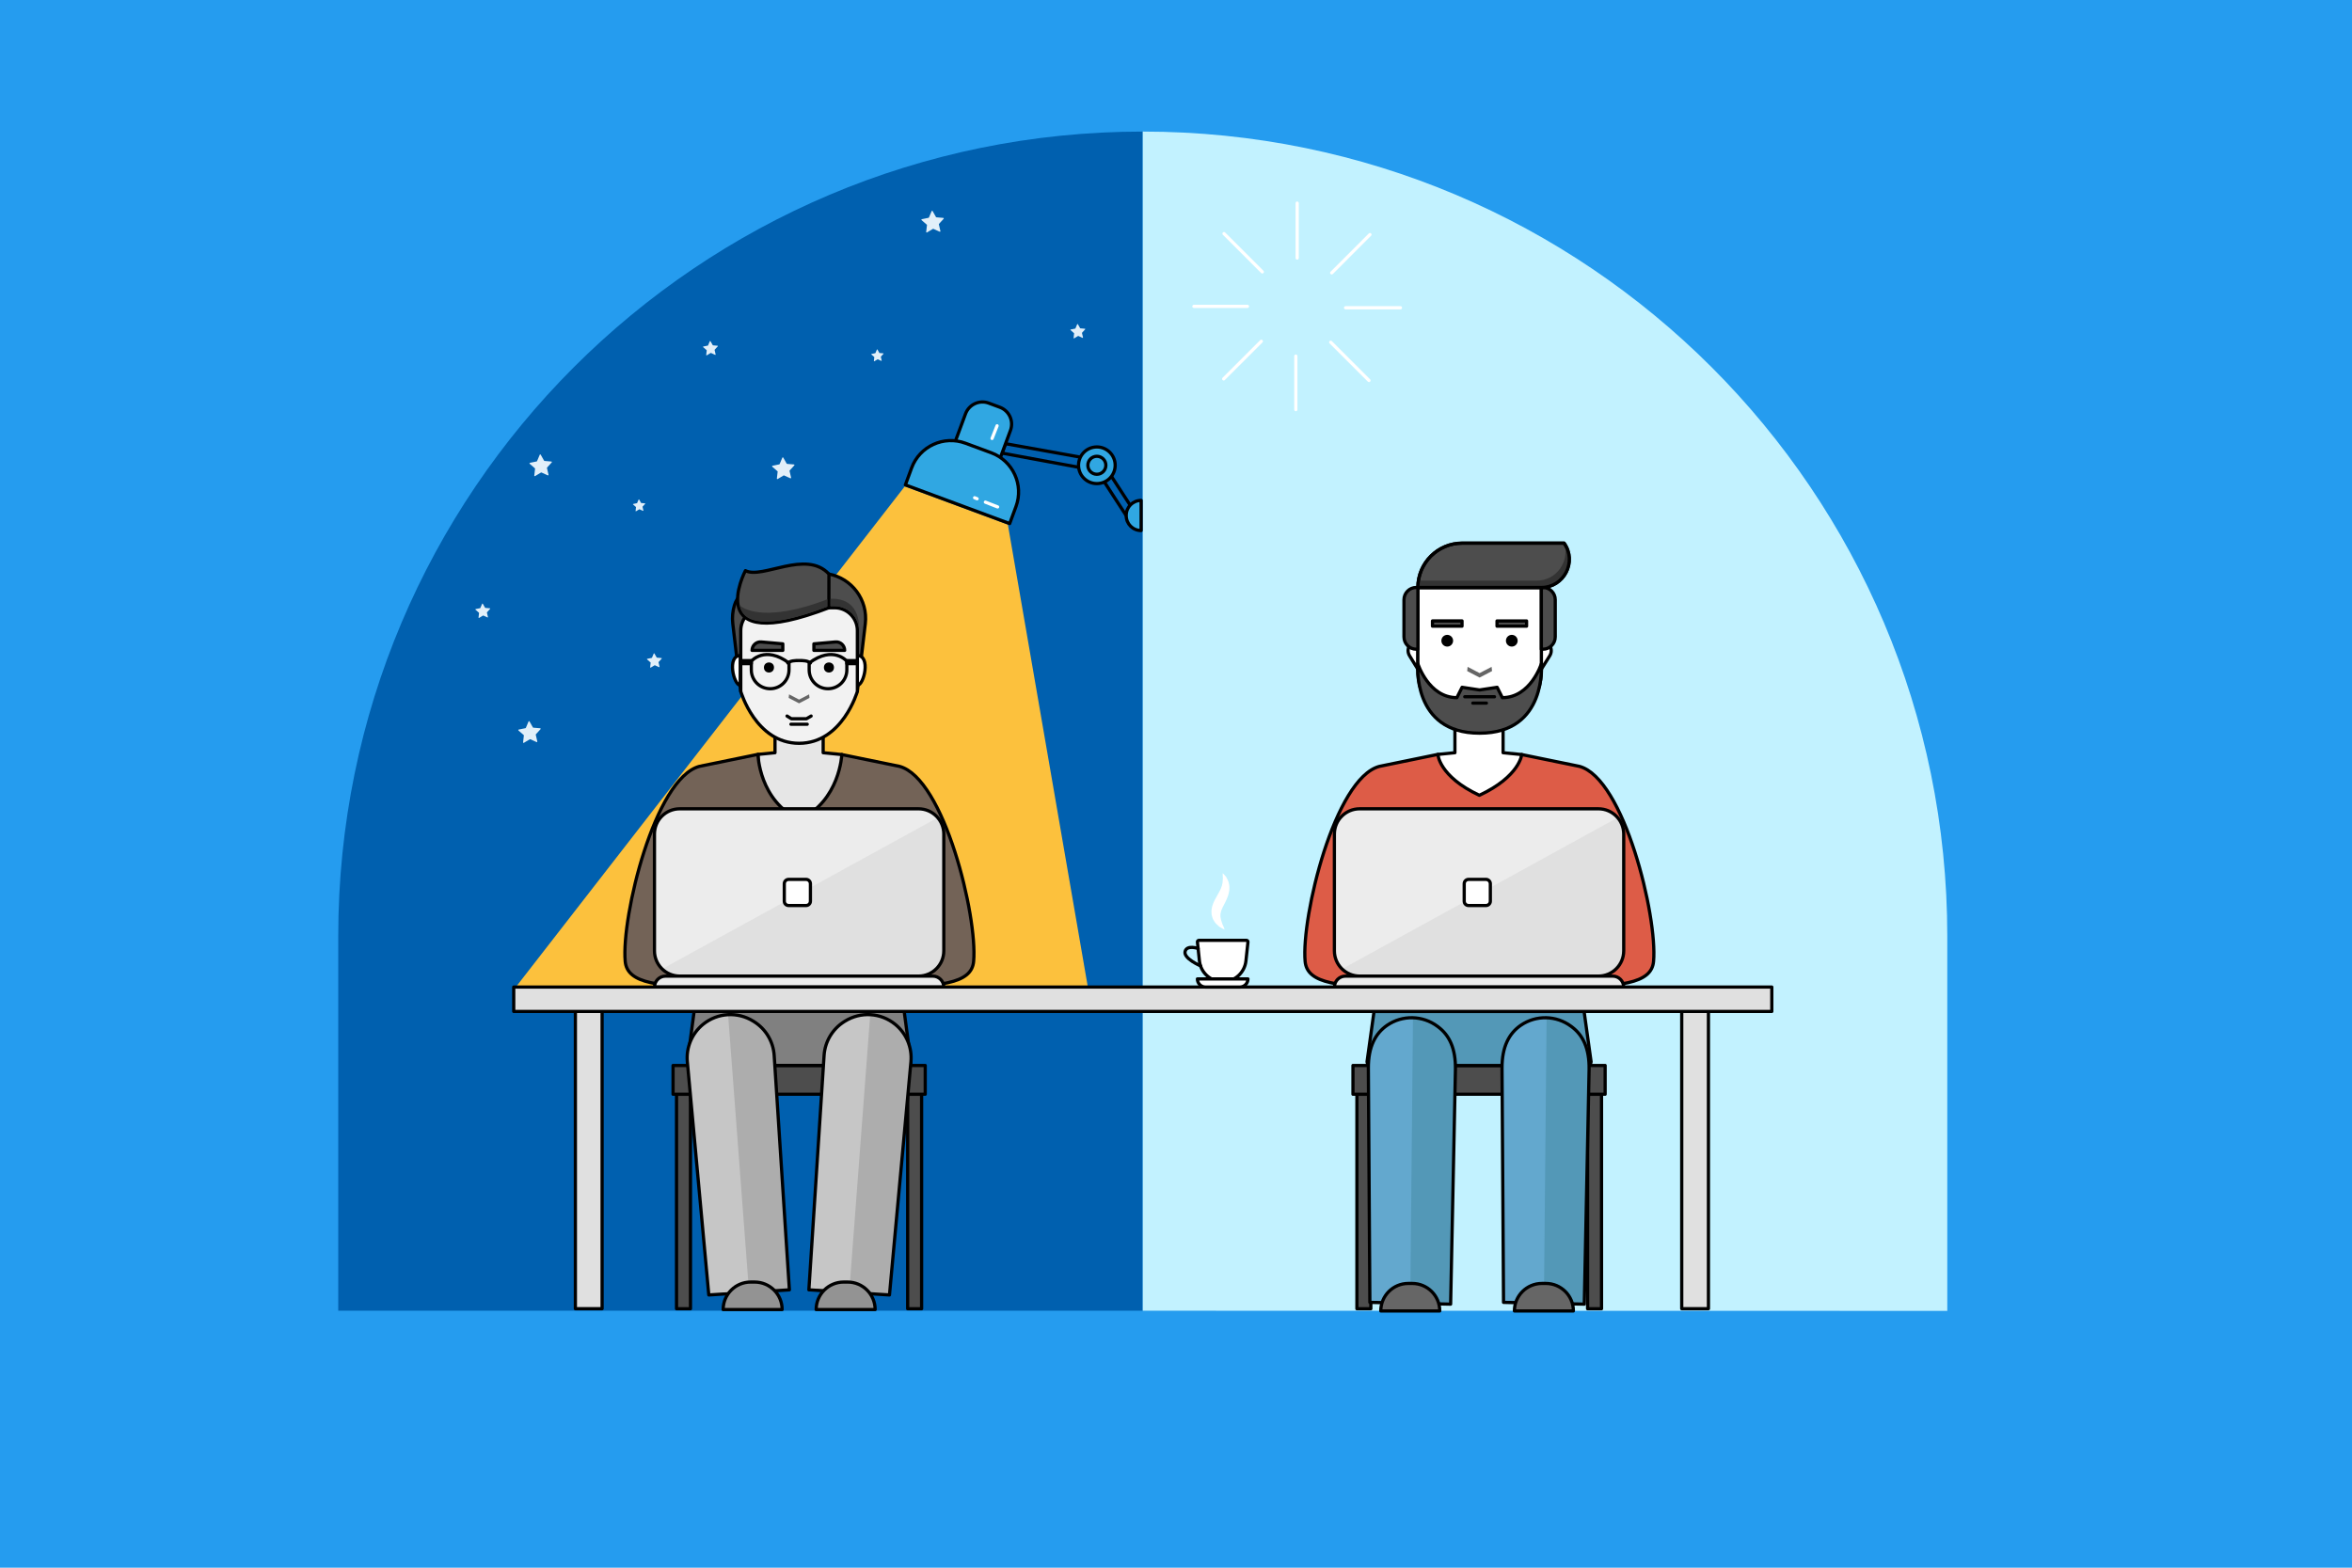
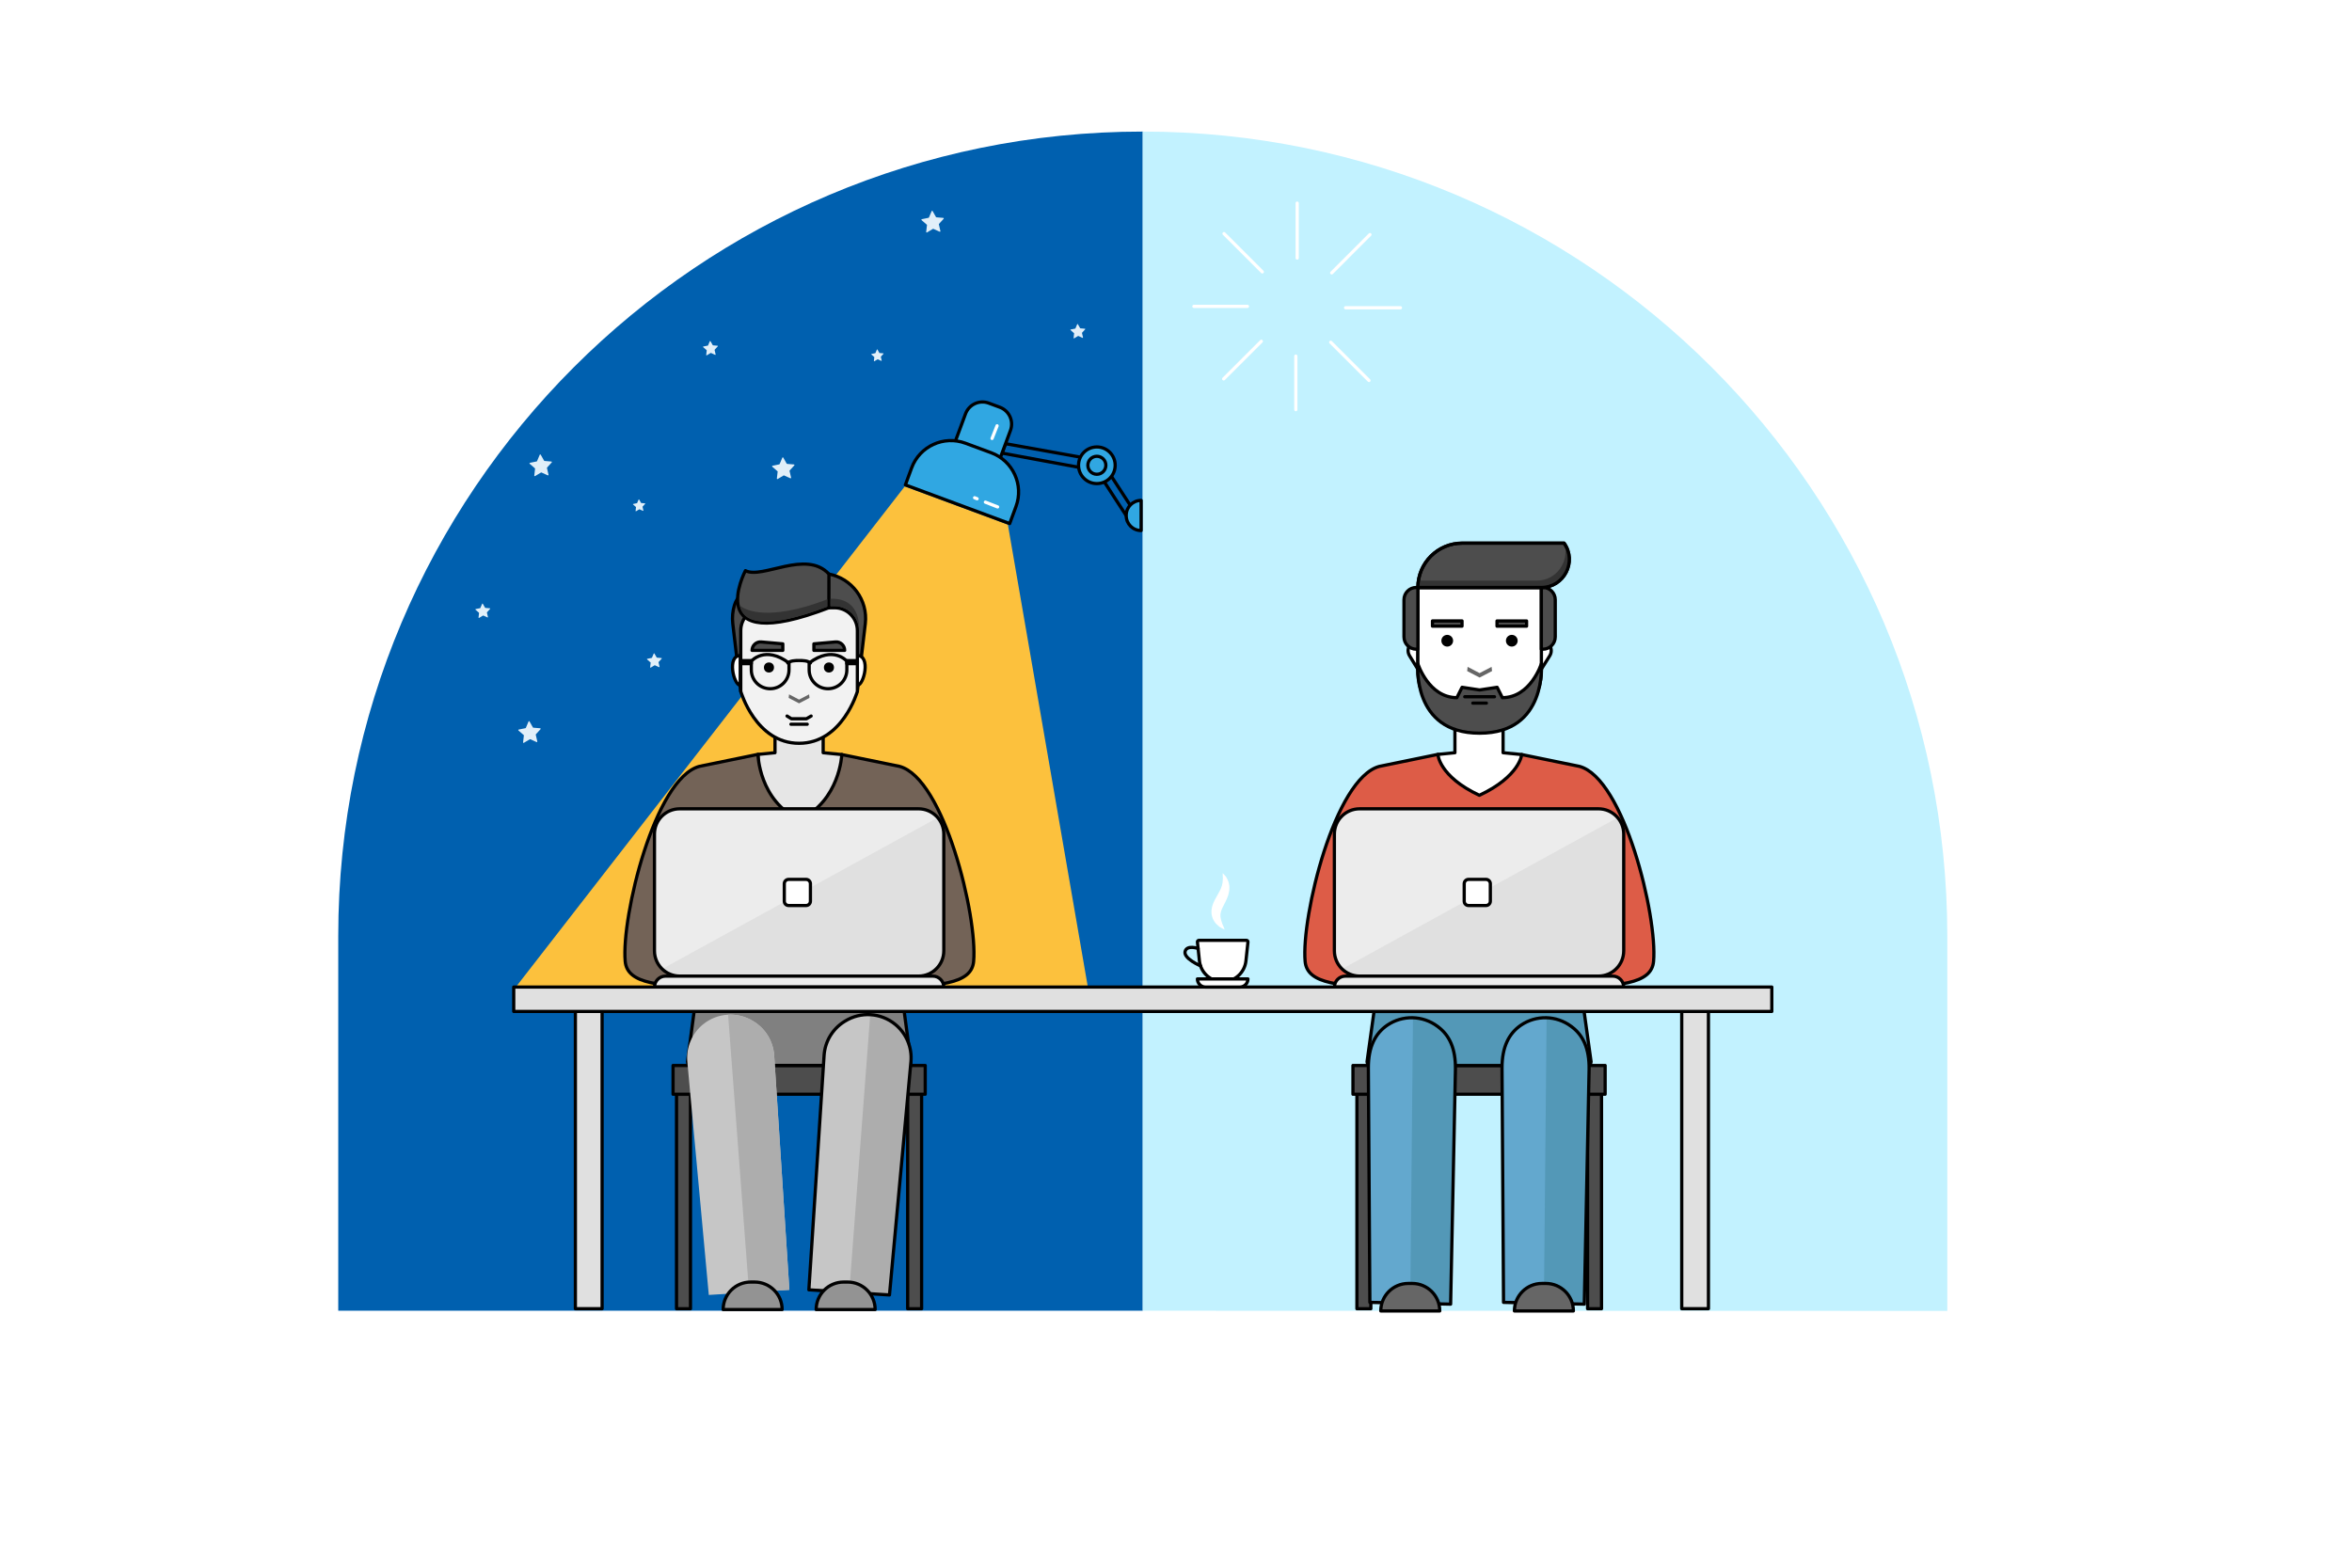
<svg xmlns="http://www.w3.org/2000/svg" version="1.2" baseProfile="tiny" id="Layer_1" x="0px" y="0px" viewBox="0 0 729 486" overflow="auto" xml:space="preserve">
-   <rect x="-28.96" y="-19.22" fill="#259CEF" width="789.91" height="524.45" />
  <path fill="#0060AF" d="M354.19,40.79c-137.71,0-249.35,111.64-249.35,249.35v116.2h249.35L354.19,40.79L354.19,40.79z" />
  <polygon fill="#FCC13D" points="280.43,150.79 159.88,306 337.18,306 312.39,162.63 " />
  <polygon fill="#E6E6E6" stroke="#000000" stroke-linecap="round" stroke-linejoin="round" stroke-miterlimit="10" points="  255.14,233.35 255.14,217.62 240.21,217.62 240.21,233.35 234.94,233.87 234.76,266.29 260.93,266.29 260.93,233.92 " />
  <path fill="#C2F2FF" d="M603.56,290.18c0-137.71-111.65-249.39-249.36-249.39l0,365.55l249.36,0.05V290.18z" />
  <rect x="178.34" y="313.56" fill="#E0E0E0" stroke="#000000" stroke-linecap="round" stroke-linejoin="round" stroke-miterlimit="10" width="8.28" height="92.15" />
  <rect x="521.25" y="313.56" fill="#E0E0E0" stroke="#000000" stroke-linecap="round" stroke-linejoin="round" stroke-miterlimit="10" width="8.28" height="92.15" />
  <rect x="281.33" y="339.23" fill="#4D4D4D" stroke="#000000" stroke-linecap="round" stroke-linejoin="round" stroke-miterlimit="10" width="4.32" height="66.49" />
  <rect x="209.69" y="339.23" fill="#4D4D4D" stroke="#000000" stroke-linecap="round" stroke-linejoin="round" stroke-miterlimit="10" width="4.32" height="66.49" />
  <rect x="208.61" y="330.31" fill="#4D4D4D" stroke="#000000" stroke-linecap="round" stroke-linejoin="round" stroke-miterlimit="10" width="78.16" height="8.91" />
  <path fill="#808080" stroke="#000000" stroke-linecap="round" stroke-linejoin="round" stroke-miterlimit="10" d="M213.08,329.11  l2.06-15.55h65.11l2.1,15.6c0,0.67-0.49,1.14-1.16,1.14h-67C213.52,330.31,213.08,329.78,213.08,329.11z" />
  <path fill="#C6C6C6" d="M250.71,399.86l24.98,1.59l6.65-72.28c0.41-4.44-1.42-8.79-4.87-11.61l0,0c-4.44-3.62-10.69-4.02-15.56-0.99  l-0.21,0.13c-3.67,2.29-6.01,6.21-6.28,10.52L250.71,399.86z" />
  <path fill="#C6C6C6" d="M244.67,399.86l-24.98,1.59l-6.65-72.28c-0.41-4.44,1.42-8.79,4.87-11.61l0,0  c4.44-3.62,10.69-4.02,15.56-0.99l0.21,0.13c3.67,2.29,6.01,6.21,6.28,10.52L244.67,399.86z" />
  <path fill="#ADADAD" d="M232.18,400.66l12.49-0.79l-4.71-72.65c-0.27-4.32-2.61-8.23-6.28-10.52l-0.21-0.13  c-2.39-1.49-5.12-2.15-7.8-2.01L232.18,400.66z" />
  <path fill="#ADADAD" d="M277.48,317.55c-2.26-1.84-4.99-2.85-7.76-2.99l-6.51,86.1l12.49,0.79l6.65-72.28  C282.76,324.73,280.93,320.37,277.48,317.55z" />
  <path fill="none" stroke="#000000" stroke-linecap="round" stroke-linejoin="round" stroke-miterlimit="10" d="M250.71,399.86  l24.98,1.59l6.65-72.28c0.41-4.44-1.42-8.79-4.87-11.61l0,0c-4.44-3.62-10.69-4.02-15.56-0.99l-0.21,0.13  c-3.67,2.29-6.01,6.21-6.28,10.52L250.71,399.86z" />
-   <path fill="none" stroke="#000000" stroke-linecap="round" stroke-linejoin="round" stroke-miterlimit="10" d="M244.67,399.86  l-24.98,1.59l-6.65-72.28c-0.41-4.44,1.42-8.79,4.87-11.61l0,0c4.44-3.62,10.69-4.02,15.56-0.99l0.21,0.13  c3.67,2.29,6.01,6.21,6.28,10.52L244.67,399.86z" />
  <path fill="#939393" stroke="#000000" stroke-linecap="round" stroke-linejoin="round" stroke-miterlimit="10" d="M233.89,397.45  h-1.22c-4.71,0-8.53,3.82-8.53,8.53l0,0h18.28l0,0C242.43,401.27,238.61,397.45,233.89,397.45z" />
  <path fill="#939393" stroke="#000000" stroke-linecap="round" stroke-linejoin="round" stroke-miterlimit="10" d="M262.72,397.45  h-1.22c-4.71,0-8.53,3.82-8.53,8.53l0,0h18.28l0,0C271.25,401.27,267.43,397.45,262.72,397.45z" />
  <path fill="#4D4D4D" stroke="#000000" stroke-linecap="round" stroke-linejoin="round" stroke-miterlimit="10" d="M254.45,180.86  l-12.9,2.14c-6.39,0-12.19-1.05-13.92,4.66c-0.54,1.79-0.73,3.71-0.5,5.7l2.47,20.96h36.13l2.47-20.96  c0.88-7.43-4.21-14.06-11.28-15.4C256.08,177.79,255.36,180.86,254.45,180.86z" />
  <path fill="#FFFFFF" stroke="#000000" stroke-linecap="round" stroke-linejoin="round" stroke-miterlimit="10" d="M265.74,203.23  c4.21,0,2.05,9.22,0,9.22V203.23z" />
  <path fill="#FFFFFF" stroke="#000000" stroke-linecap="round" stroke-linejoin="round" stroke-miterlimit="10" d="M229.45,203.23  c-4.21,0-2.05,9.22,0,9.22V203.23z" />
  <path fill="#F2F2F2" stroke="#000000" stroke-linecap="round" stroke-linejoin="round" stroke-miterlimit="10" d="M258.66,188.41  h-10.99h-10.99c-3.91,0-7.08,3.17-7.08,7.08v18.87c0,0,4.63,16.07,18.07,16.07s18.07-16.07,18.07-16.07v-18.87  C265.74,191.57,262.57,188.41,258.66,188.41z" />
  <path fill="#4D4D4D" stroke="#000000" stroke-linecap="round" stroke-linejoin="round" stroke-miterlimit="10" d="M256.91,188.41  c-40.03,15.38-25.87-11.5-25.87-11.5c5.26,2.73,18.82-6.62,25.89,1.05L256.91,188.41z" />
  <path fill="#333333" d="M266.24,195.46c0,0,1.16-10.15-8.82-9.85l-0.01,2.3c0.28-0.02,0.55,0,0.82,0c2.56-0.03,4.59,0.96,5.92,2.35  C265.51,191.68,266.24,193.57,266.24,195.46z" />
  <path fill="#333333" d="M256.41,188.08l0-2.28c-15.32,5.89-23.84,4.54-27.12,1.92C229.77,189.91,231.58,197.59,256.41,188.08z" />
  <rect x="262.48" y="204.8" fill="none" stroke="#000000" stroke-linecap="round" stroke-linejoin="round" stroke-miterlimit="10" width="3.26" height="0.93" />
  <rect x="229.61" y="204.8" transform="matrix(-1 -1.224647e-16 1.224647e-16 -1 462.476 410.533)" fill="none" stroke="#000000" stroke-linecap="round" stroke-linejoin="round" stroke-miterlimit="10" width="3.26" height="0.93" />
  <circle cx="256.93" cy="206.93" r="1.56" />
  <circle cx="238.34" cy="206.93" r="1.56" />
  <polygon fill="#666666" points="247.67,216.88 244.57,215.26 244.45,216.36 247.67,218.04 250.9,216.36 250.78,215.26 " />
  <path fill="none" stroke="#000000" stroke-linecap="round" stroke-linejoin="round" stroke-miterlimit="10" d="M251.18,205.55  c-0.83-0.76-2.29-0.78-3.5-0.78c-1.2,0-2.68,0.03-3.5,0.78" />
  <path fill="#4D4D4D" stroke="#000000" stroke-linecap="round" stroke-linejoin="round" stroke-miterlimit="10" d="M261.8,201.62  h-9.53v-2.02l6.69-0.59C260.48,198.88,261.8,200.09,261.8,201.62L261.8,201.62z" />
  <path fill="#4D4D4D" stroke="#000000" stroke-linecap="round" stroke-linejoin="round" stroke-miterlimit="10" d="M233.1,201.62  h9.53v-2.02l-6.69-0.59C234.42,198.88,233.1,200.09,233.1,201.62L233.1,201.62z" />
  <path fill="none" stroke="#000000" stroke-linecap="round" stroke-linejoin="round" stroke-miterlimit="10" d="M250.8,205.54  c7.46-5.57,11.68-0.56,11.68-0.56v2.69c0,3.23-2.61,5.84-5.84,5.84l0,0c-3.22,0-5.84-2.61-5.84-5.84V205.54z" />
  <path fill="none" stroke="#000000" stroke-linecap="round" stroke-linejoin="round" stroke-miterlimit="10" d="M244.55,205.54  c-7.46-5.57-11.68-0.56-11.68-0.56v2.69c0,3.23,2.61,5.84,5.84,5.84l0,0c3.23,0,5.84-2.61,5.84-5.84V205.54z" />
  <polyline fill="none" stroke="#000000" stroke-linecap="round" stroke-linejoin="round" stroke-miterlimit="10" points="  243.94,221.98 245.29,222.82 249.96,222.82 251.41,221.98 " />
  <line fill="none" stroke="#000000" stroke-linecap="round" stroke-linejoin="round" stroke-miterlimit="10" x1="245.15" y1="224.52" x2="250.2" y2="224.52" />
  <g>
    <polygon fill="none" stroke="#000000" stroke-linecap="round" stroke-linejoin="round" stroke-miterlimit="10" points="   338.3,143.27 341.6,143.23 352.99,160.77 349.7,160.81  " />
    <polygon fill="none" stroke="#000000" stroke-linecap="round" stroke-linejoin="round" stroke-miterlimit="10" points="   310.58,140.47 311.67,137.55 343.26,143.23 340.58,146.02  " />
    <g>
      <path fill="#30A7E2" stroke="#000000" stroke-linecap="round" stroke-linejoin="round" stroke-miterlimit="10" d="M306.45,124.97    l3.45,1.28c2.89,1.07,4.37,4.28,3.29,7.18L308.16,147l-13.92-5.16l5.03-13.57C300.35,125.38,303.56,123.9,306.45,124.97z" />
      <path fill="#30A7E2" stroke="#000000" stroke-linecap="round" stroke-linejoin="round" stroke-miterlimit="10" d="M280.62,150.32    l32.33,11.99l1.95-5.27c2.49-6.71-0.94-14.18-7.65-16.67l-8.02-2.97c-6.71-2.49-14.18,0.94-16.67,7.65L280.62,150.32z" />
    </g>
    <circle fill="#30A7E2" stroke="#000000" stroke-linecap="round" stroke-linejoin="round" stroke-miterlimit="10" cx="339.97" cy="144.24" r="5.68" />
    <circle fill="#30A7E2" stroke="#000000" stroke-linecap="round" stroke-linejoin="round" stroke-miterlimit="10" cx="339.97" cy="144.24" r="2.79" />
    <line fill="none" stroke="#FFFFFF" stroke-linecap="round" stroke-linejoin="round" stroke-miterlimit="10" x1="309.04" y1="132" x2="307.49" y2="135.93" />
    <line fill="none" stroke="#FFFFFF" stroke-linecap="round" stroke-linejoin="round" stroke-miterlimit="10" x1="305.42" y1="155.67" x2="309.21" y2="157.15" />
    <line fill="none" stroke="#FFFFFF" stroke-linecap="round" stroke-linejoin="round" stroke-miterlimit="10" x1="302.08" y1="154.31" x2="302.85" y2="154.62" />
    <path fill="#30A7E2" stroke="#000000" stroke-linecap="round" stroke-linejoin="round" stroke-miterlimit="10" d="M349.07,159.86   v-0.13c0-2.54,2.06-4.6,4.6-4.6h0.02v9.34h-0.02C351.13,164.47,349.07,162.41,349.07,159.86z" />
  </g>
  <path fill="#736357" stroke="#000000" stroke-linecap="round" stroke-linejoin="round" stroke-miterlimit="10" d="M278.8,237.58  l-17.88-3.66c0,0-0.59,14.33-13.13,20.19c-12.54-5.86-12.86-20.25-12.86-20.25l-18.15,3.72c-13.81,3.71-24.21,46.53-23,60.44  c0.61,7.01,10.43,7.97,30.1,7.97h21.58h4.64h21.58c19.68,0,29.49-0.96,30.1-7.97C303.02,284.12,292.62,241.3,278.8,237.58z" />
  <g>
    <path fill="#E0E0E0" d="M284.69,250.74h-74.02c-4.33,0-7.83,3.51-7.83,7.83v36.2c0,4.33,3.51,7.83,7.83,7.83h74.02   c4.33,0,7.83-3.51,7.83-7.83v-36.2C292.52,254.25,289.01,250.74,284.69,250.74z" />
    <path fill="#ECECEC" d="M205.22,300.4L205.22,300.4l85.41-46.92c-1.44-1.67-3.56-2.74-5.94-2.74h-74.02   c-4.33,0-7.83,3.51-7.83,7.83v36.2C202.83,296.98,203.75,298.98,205.22,300.4z" />
    <path fill="#FFFFFF" stroke="#000000" stroke-linecap="round" stroke-linejoin="round" stroke-miterlimit="10" d="M249.84,272.62   h-5.4c-0.75,0-1.35,0.6-1.35,1.35v5.4c0,0.75,0.6,1.35,1.35,1.35h5.4c0.75,0,1.35-0.6,1.35-1.35v-5.4   C251.19,273.23,250.58,272.62,249.84,272.62z" />
    <path fill="none" stroke="#000000" stroke-linecap="round" stroke-linejoin="round" stroke-miterlimit="10" d="M284.7,250.74   h-74.02c-4.33,0-7.83,3.51-7.83,7.83v36.2c0,4.33,3.51,7.83,7.83,7.83h74.02c4.33,0,7.83-3.51,7.83-7.83v-36.2   C292.54,254.25,289.03,250.74,284.7,250.74z" />
  </g>
  <path fill="#ECECEC" stroke="#000000" stroke-linecap="round" stroke-linejoin="round" stroke-miterlimit="10" d="M292.52,306  h-89.65l0,0c0-1.87,1.52-3.39,3.39-3.39h82.88C291,302.61,292.52,304.13,292.52,306L292.52,306z" />
  <polygon fill="#FFFFFF" stroke="#000000" stroke-linecap="round" stroke-linejoin="round" stroke-miterlimit="10" points="  465.88,233.35 465.88,217.62 450.95,217.62 450.95,233.35 445.68,233.87 445.5,266.29 471.67,266.29 471.67,233.92 " />
  <rect x="492.07" y="339.23" fill="#4D4D4D" stroke="#000000" stroke-linecap="round" stroke-linejoin="round" stroke-miterlimit="10" width="4.32" height="66.49" />
  <rect x="420.57" y="339.23" fill="#4D4D4D" stroke="#000000" stroke-linecap="round" stroke-linejoin="round" stroke-miterlimit="10" width="4.32" height="66.49" />
  <rect x="419.35" y="330.31" fill="#4D4D4D" stroke="#000000" stroke-linecap="round" stroke-linejoin="round" stroke-miterlimit="10" width="78.16" height="8.91" />
  <path fill="#5398B7" stroke="#000000" stroke-linecap="round" stroke-linejoin="round" stroke-miterlimit="10" d="M423.72,329.1  l2.16-15.53h65.11l2.16,15.53c0,0.67-0.54,1.22-1.22,1.22h-67C424.26,330.31,423.72,329.77,423.72,329.1z" />
  <path fill="#63A8CE" d="M449.62,404.3l-25.03-0.55l-0.47-74.75c-0.03-4.46,2.16-8.64,5.84-11.16h0c4.73-3.23,11-3.09,15.59,0.34  l0.2,0.15c3.46,2.59,5.46,6.7,5.36,11.02L449.62,404.3z" />
  <path fill="#5398B7" d="M437.11,404.03l12.51,0.27l1.49-74.95c0.09-4.32-1.9-8.43-5.36-11.02l-0.2-0.15  c-2.25-1.69-4.91-2.58-7.6-2.66L437.11,404.03z" />
  <path fill="none" stroke="#000000" stroke-linecap="round" stroke-linejoin="round" stroke-miterlimit="10" d="M449.62,404.3  l-25.03-0.55l-0.47-72.59c-0.03-6.62,2.16-10.8,5.84-13.32h0c4.73-3.23,11-3.09,15.59,0.34l0.2,0.15c3.46,2.59,5.46,6.7,5.36,13.18  L449.62,404.3z" />
  <path fill="#666666" stroke="#000000" stroke-linecap="round" stroke-linejoin="round" stroke-miterlimit="10" d="M437.72,397.88  h-1.22c-4.71,0-8.53,3.82-8.53,8.53l0,0h18.28l0,0C446.25,401.7,442.43,397.88,437.72,397.88z" />
  <path fill="#63A8CE" d="M491.05,404.3l-25.03-0.55l-0.47-74.75c-0.03-4.46,2.16-8.64,5.84-11.16h0c4.73-3.23,11-3.09,15.59,0.34  l0.2,0.15c3.46,2.59,5.46,6.7,5.36,11.02L491.05,404.3z" />
  <path fill="#5398B7" d="M478.53,404.03l12.51,0.27l1.49-74.95c0.09-4.32-1.9-8.43-5.36-11.02l-0.2-0.15  c-2.25-1.69-4.91-2.58-7.6-2.66L478.53,404.03z" />
  <path fill="none" stroke="#000000" stroke-linecap="round" stroke-linejoin="round" stroke-miterlimit="10" d="M491.05,404.3  l-25.03-0.55l-0.47-72.59c-0.03-6.62,2.16-10.8,5.84-13.32h0c4.73-3.23,11-3.09,15.59,0.34l0.2,0.15c3.46,2.59,5.46,6.7,5.36,13.18  L491.05,404.3z" />
  <path fill="#666666" stroke="#000000" stroke-linecap="round" stroke-linejoin="round" stroke-miterlimit="10" d="M479.14,397.88  h-1.22c-4.71,0-8.53,3.82-8.53,8.53l0,0h18.28l0,0C487.67,401.7,483.85,397.88,479.14,397.88z" />
  <path fill="#DD5C47" stroke="#000000" stroke-linecap="round" stroke-linejoin="round" stroke-miterlimit="10" d="M489.54,237.58  l-17.88-3.66c0,0-0.59,6.77-13.13,12.63c-12.54-5.86-12.86-12.68-12.86-12.68l-18.15,3.72c-13.81,3.71-24.21,46.53-23,60.44  c0.61,7.01,10.43,7.97,30.1,7.97h21.58h4.64h21.58c19.68,0,29.49-0.96,30.1-7.97C513.76,284.12,503.36,241.3,489.54,237.58z" />
  <g>
    <path fill="#E0E0E0" d="M495.43,250.74H421.4c-4.33,0-7.83,3.51-7.83,7.83v36.2c0,4.33,3.51,7.83,7.83,7.83h74.02   c4.33,0,7.83-3.51,7.83-7.83v-36.2C503.26,254.25,499.75,250.74,495.43,250.74z" />
    <path fill="#ECECEC" d="M415.96,300.4L415.96,300.4l85.41-46.92c-1.44-1.67-3.56-2.74-5.94-2.74H421.4c-4.33,0-7.83,3.51-7.83,7.83   v36.2C413.57,296.98,414.49,298.98,415.96,300.4z" />
    <path fill="#FFFFFF" stroke="#000000" stroke-linecap="round" stroke-linejoin="round" stroke-miterlimit="10" d="M460.58,272.62   h-5.4c-0.75,0-1.35,0.6-1.35,1.35v5.4c0,0.75,0.6,1.35,1.35,1.35h5.4c0.75,0,1.35-0.6,1.35-1.35v-5.4   C461.93,273.23,461.32,272.62,460.58,272.62z" />
    <path fill="none" stroke="#000000" stroke-linecap="round" stroke-linejoin="round" stroke-miterlimit="10" d="M495.44,250.74   h-74.02c-4.33,0-7.83,3.51-7.83,7.83v36.2c0,4.33,3.51,7.83,7.83,7.83h74.02c4.33,0,7.83-3.51,7.83-7.83v-36.2   C503.28,254.25,499.77,250.74,495.44,250.74z" />
  </g>
  <path fill="#ECECEC" stroke="#000000" stroke-linecap="round" stroke-linejoin="round" stroke-miterlimit="10" d="M503.26,306  h-89.65l0,0c0-1.87,1.52-3.39,3.39-3.39h82.88C501.74,302.61,503.26,304.13,503.26,306L503.26,306z" />
  <rect x="159.23" y="306" fill="#E0E0E0" stroke="#000000" stroke-linecap="round" stroke-linejoin="round" stroke-miterlimit="10" width="389.94" height="7.56" />
  <path fill="#E1EFF9" d="M290.24,67.37l2.13,0.18c0.14,0.01,0.2,0.18,0.11,0.28l-1.44,1.58c-0.04,0.04-0.05,0.1-0.04,0.15l0.48,2.08  c0.03,0.13-0.1,0.24-0.23,0.19l-1.95-0.88c-0.05-0.02-0.11-0.02-0.15,0.01l-1.83,1.1c-0.12,0.07-0.27-0.02-0.25-0.16l0.24-2.12  c0.01-0.05-0.01-0.11-0.06-0.14l-1.61-1.4c-0.1-0.09-0.06-0.26,0.08-0.29l2.09-0.43c0.05-0.01,0.1-0.05,0.12-0.1l0.83-1.97  c0.05-0.13,0.23-0.14,0.3-0.02l1.05,1.86C290.14,67.33,290.19,67.36,290.24,67.37z" />
  <path fill="#E1EFF9" d="M243.96,143.81l2.13,0.18c0.14,0.01,0.2,0.18,0.11,0.28l-1.44,1.58c-0.04,0.04-0.05,0.1-0.04,0.15l0.48,2.08  c0.03,0.13-0.1,0.24-0.23,0.19l-1.95-0.88c-0.05-0.02-0.11-0.02-0.15,0.01l-1.83,1.1c-0.12,0.07-0.27-0.02-0.25-0.16l0.24-2.12  c0.01-0.05-0.01-0.11-0.06-0.14l-1.61-1.4c-0.1-0.09-0.06-0.26,0.08-0.29l2.09-0.43c0.05-0.01,0.1-0.05,0.12-0.1l0.83-1.97  c0.05-0.13,0.23-0.14,0.3-0.02l1.05,1.86C243.85,143.77,243.9,143.8,243.96,143.81z" />
  <path fill="#E1EFF9" d="M165.3,225.59l2.13,0.18c0.14,0.01,0.2,0.18,0.11,0.28l-1.44,1.58c-0.04,0.04-0.05,0.1-0.04,0.15l0.48,2.08  c0.03,0.13-0.1,0.24-0.23,0.19l-1.95-0.88c-0.05-0.02-0.11-0.02-0.15,0.01l-1.83,1.1c-0.12,0.07-0.27-0.02-0.25-0.16l0.24-2.12  c0.01-0.05-0.01-0.11-0.06-0.14l-1.61-1.4c-0.1-0.09-0.06-0.26,0.08-0.29l2.09-0.43c0.05-0.01,0.1-0.05,0.12-0.1l0.83-1.97  c0.05-0.13,0.23-0.14,0.3-0.02l1.05,1.86C165.19,225.55,165.24,225.58,165.3,225.59z" />
  <path fill="#E1EFF9" d="M168.77,142.9l2.13,0.18c0.14,0.01,0.2,0.18,0.11,0.28l-1.44,1.58c-0.04,0.04-0.05,0.1-0.04,0.15l0.48,2.08  c0.03,0.13-0.1,0.24-0.23,0.19l-1.95-0.88c-0.05-0.02-0.11-0.02-0.15,0.01l-1.83,1.1c-0.12,0.07-0.27-0.02-0.25-0.16l0.24-2.12  c0.01-0.05-0.01-0.11-0.06-0.14l-1.61-1.4c-0.1-0.09-0.06-0.26,0.08-0.29l2.09-0.43c0.05-0.01,0.1-0.05,0.12-0.1l0.83-1.97  c0.05-0.13,0.23-0.14,0.3-0.02l1.05,1.86C168.66,142.86,168.71,142.89,168.77,142.9z" />
  <path fill="#E1EFF9" d="M334.87,101.79l1.41,0.12c0.09,0.01,0.13,0.12,0.07,0.18l-0.96,1.05c-0.02,0.03-0.03,0.06-0.03,0.1  l0.32,1.38c0.02,0.09-0.07,0.16-0.15,0.12l-1.29-0.59c-0.03-0.01-0.07-0.01-0.1,0.01l-1.21,0.73c-0.08,0.05-0.18-0.02-0.17-0.11  l0.16-1.41c0-0.04-0.01-0.07-0.04-0.1l-1.07-0.93c-0.07-0.06-0.04-0.17,0.05-0.19l1.39-0.28c0.04-0.01,0.06-0.03,0.08-0.06l0.55-1.3  c0.04-0.08,0.15-0.09,0.2-0.01l0.7,1.23C334.8,101.77,334.83,101.79,334.87,101.79z" />
  <path fill="#E1EFF9" d="M221,107.06l1.41,0.12c0.09,0.01,0.13,0.12,0.07,0.18l-0.96,1.05c-0.02,0.03-0.03,0.06-0.03,0.1l0.32,1.38  c0.02,0.09-0.07,0.16-0.15,0.12l-1.29-0.59c-0.03-0.01-0.07-0.01-0.1,0.01l-1.21,0.73c-0.08,0.05-0.18-0.02-0.17-0.11l0.16-1.41  c0-0.04-0.01-0.07-0.04-0.1l-1.07-0.93c-0.07-0.06-0.04-0.17,0.05-0.19l1.39-0.28c0.04-0.01,0.07-0.03,0.08-0.06l0.55-1.3  c0.04-0.08,0.15-0.09,0.2-0.01l0.7,1.23C220.93,107.03,220.96,107.05,221,107.06z" />
  <path fill="#E1EFF9" d="M203.62,203.88l1.41,0.12c0.09,0.01,0.13,0.12,0.07,0.18l-0.96,1.05c-0.02,0.03-0.03,0.06-0.03,0.1  l0.32,1.38c0.02,0.09-0.07,0.16-0.15,0.12l-1.29-0.59c-0.03-0.01-0.07-0.01-0.1,0.01l-1.21,0.73c-0.08,0.05-0.18-0.02-0.17-0.11  l0.16-1.41c0-0.04-0.01-0.07-0.04-0.1l-1.07-0.93c-0.07-0.06-0.04-0.17,0.05-0.19l1.39-0.28c0.04-0.01,0.06-0.03,0.08-0.06l0.55-1.3  c0.04-0.08,0.15-0.09,0.2-0.01l0.7,1.23C203.55,203.86,203.58,203.88,203.62,203.88z" />
  <path fill="#E1EFF9" d="M198.74,155.94l1.17,0.1c0.07,0.01,0.11,0.1,0.06,0.15l-0.79,0.86c-0.02,0.02-0.03,0.05-0.02,0.08l0.26,1.14  c0.02,0.07-0.06,0.13-0.13,0.1l-1.07-0.48c-0.03-0.01-0.06-0.01-0.08,0l-1,0.6c-0.06,0.04-0.15-0.01-0.14-0.09l0.13-1.16  c0-0.03-0.01-0.06-0.03-0.08l-0.88-0.77c-0.06-0.05-0.03-0.14,0.04-0.16l1.15-0.24c0.03-0.01,0.05-0.03,0.07-0.05l0.46-1.08  c0.03-0.07,0.13-0.07,0.16-0.01l0.58,1.02C198.68,155.92,198.71,155.94,198.74,155.94z" />
  <path fill="#E1EFF9" d="M272.6,109.44l1.17,0.1c0.07,0.01,0.11,0.1,0.06,0.15l-0.79,0.86c-0.02,0.02-0.03,0.05-0.02,0.08l0.26,1.14  c0.02,0.07-0.06,0.13-0.13,0.1l-1.07-0.48c-0.03-0.01-0.06-0.01-0.08,0l-1,0.6c-0.06,0.04-0.15-0.01-0.14-0.09l0.13-1.16  c0-0.03-0.01-0.06-0.03-0.08l-0.88-0.77c-0.06-0.05-0.03-0.14,0.04-0.16l1.15-0.24c0.03-0.01,0.05-0.03,0.07-0.05l0.46-1.08  c0.03-0.07,0.13-0.07,0.16-0.01l0.58,1.02C272.54,109.42,272.57,109.44,272.6,109.44z" />
  <path fill="#E1EFF9" d="M150.43,188.46l1.41,0.12c0.09,0.01,0.13,0.12,0.07,0.18l-0.96,1.05c-0.02,0.03-0.03,0.06-0.03,0.1  l0.32,1.38c0.02,0.09-0.07,0.16-0.15,0.12l-1.29-0.59c-0.03-0.01-0.07-0.01-0.1,0.01l-1.21,0.73c-0.08,0.05-0.18-0.02-0.17-0.11  l0.16-1.41c0-0.04-0.01-0.07-0.04-0.1l-1.07-0.93c-0.07-0.06-0.04-0.17,0.05-0.19l1.39-0.28c0.04-0.01,0.07-0.03,0.08-0.06l0.55-1.3  c0.04-0.08,0.15-0.09,0.2-0.01l0.7,1.23C150.37,188.43,150.4,188.45,150.43,188.46z" />
  <path fill="#FFFFFF" stroke="#000000" stroke-linecap="round" stroke-linejoin="round" stroke-miterlimit="10" d="M439.5,198.63  L439.5,198.63c-2.39,0-3.86,2.62-2.61,4.66l2.56,4.17L439.5,198.63z" />
  <path fill="#FFFFFF" stroke="#000000" stroke-linecap="round" stroke-linejoin="round" stroke-miterlimit="10" d="M477.74,198.63  L477.74,198.63c2.39,0,3.86,2.62,2.61,4.66l-2.61,4.17V198.63z" />
  <path fill="#FFFFFF" stroke="#000000" stroke-linecap="round" stroke-linejoin="round" stroke-miterlimit="10" d="M460.82,225.79  h-4.43c-9.35,0-16.42-7.58-16.92-16.92v-26.74h38.27v26.74C477.17,218.16,470.16,225.79,460.82,225.79z" />
  <path fill="#4D4D4D" stroke="#000000" stroke-linecap="round" stroke-linejoin="round" stroke-miterlimit="10" d="M438.97,201.26  h0.5v-19.14h-0.5c-2.11,0-3.81,1.71-3.81,3.81v11.51C435.16,199.55,436.86,201.26,438.97,201.26z" />
  <path fill="#4D4D4D" stroke="#000000" stroke-linecap="round" stroke-linejoin="round" stroke-miterlimit="10" d="M478.24,201.26  h-0.5v-19.14h0.5c2.11,0,3.81,1.71,3.81,3.81v11.51C482.05,199.55,480.35,201.26,478.24,201.26z" />
  <rect x="464" y="192.5" fill="#4D4D4D" stroke="#000000" stroke-linecap="round" stroke-linejoin="round" stroke-miterlimit="10" width="9.16" height="1.62" />
  <circle cx="468.58" cy="198.63" r="1.82" />
  <rect x="443.99" y="192.5" transform="matrix(-1 -1.224647e-16 1.224647e-16 -1 897.145 386.614)" fill="#4D4D4D" stroke="#000000" stroke-linecap="round" stroke-linejoin="round" stroke-miterlimit="10" width="9.16" height="1.62" />
  <circle cx="448.57" cy="198.63" r="1.82" />
  <path fill="#4D4D4D" stroke="#000000" stroke-linecap="round" stroke-linejoin="round" stroke-miterlimit="10" d="M484.79,168.38  h-31.57c-7.59,0-13.75,6.15-13.75,13.75l0,0h38.23C484.76,182.12,488.88,174.14,484.79,168.38L484.79,168.38z" />
  <path fill="#333333" d="M484.85,168.47c1.68,5.47-2.32,11.53-8.57,11.53h-36.63c-0.11,0.69-0.18,1.4-0.18,2.12h38.23  C484.73,182.12,488.84,174.22,484.85,168.47z" />
  <polygon fill="#666666" points="458.6,208.67 454.89,206.73 454.75,208.04 458.6,210.05 462.46,208.04 462.32,206.73 " />
  <path fill="#4D4D4D" stroke="#000000" stroke-linecap="round" stroke-linejoin="round" stroke-miterlimit="10" d="M477.74,205.78  c0,0-3.33,10.5-12.09,10.5l-1.61-3.21l-5.36,0.81h-0.15l-5.36-0.81l-1.61,3.21c-8.76,0-12.09-10.5-12.09-10.5  s-1.97,21.51,19.06,21.51h0.15C479.58,227.28,477.74,205.78,477.74,205.78z" />
  <line fill="none" stroke="#000000" stroke-linecap="round" stroke-linejoin="round" stroke-miterlimit="10" x1="454" y1="216" x2="463.21" y2="216" />
  <line fill="none" stroke="#000000" stroke-linecap="round" stroke-linejoin="round" stroke-miterlimit="10" x1="456.5" y1="217.97" x2="460.71" y2="217.97" />
  <path fill="none" stroke="#FFFFFF" stroke-linecap="round" stroke-linejoin="round" stroke-miterlimit="10" d="M366.63,55.69" />
  <path fill="#FFFFFF" stroke="#000000" stroke-linecap="round" stroke-linejoin="round" stroke-miterlimit="10" d="M386.32,291.51  h-14.7c-0.29,0-0.51,0.25-0.48,0.54l0.62,5.82c0.39,3.68,3.5,6.48,7.21,6.48l0,0c3.71,0,6.81-2.79,7.21-6.48l0.62-5.82  C386.83,291.76,386.6,291.51,386.32,291.51z" />
  <path fill="#FFFFFF" stroke="#000000" stroke-linecap="round" stroke-linejoin="round" stroke-miterlimit="10" d="M386.8,303.48  h-15.67l0,0c0,1.39,1.13,2.52,2.52,2.52h10.63C385.67,306,386.8,304.87,386.8,303.48L386.8,303.48z" />
  <path fill="none" stroke="#000000" stroke-linecap="round" stroke-linejoin="round" stroke-miterlimit="10" d="M372.11,299.43  c0,0-5.35-2.27-4.79-4.47c0.54-2.13,4.03-0.92,4.03-0.92" />
  <g>
    <path fill="#FFFFFF" d="M379.58,288.2c0,0-0.3-0.13-0.79-0.39c-0.24-0.14-0.54-0.29-0.85-0.5c-0.3-0.25-0.65-0.57-1.02-0.94   c-0.38-0.37-0.63-0.89-0.96-1.43c-0.13-0.29-0.21-0.62-0.31-0.95c-0.12-0.33-0.14-0.68-0.15-1.05c-0.02-0.36-0.03-0.75,0.05-1.09   c0.07-0.34,0.1-0.74,0.23-1.06c0.11-0.32,0.21-0.67,0.35-0.97l0.41-0.88c0.29-0.54,0.58-1.07,0.85-1.53   c0.28-0.49,0.52-0.92,0.73-1.35c0.1-0.21,0.19-0.42,0.3-0.63c0.07-0.21,0.14-0.41,0.21-0.61l0.12-0.3l0.05-0.3   c0.04-0.2,0.09-0.4,0.13-0.59c0.05-0.39,0.05-0.77,0.09-1.12c0.04-0.35-0.03-0.66-0.03-0.93c-0.03-0.53-0.02-0.88-0.02-0.88   s0.24,0.2,0.62,0.63c0.17,0.22,0.46,0.46,0.62,0.83c0.18,0.36,0.43,0.77,0.58,1.26c0.09,0.5,0.3,1.08,0.26,1.68   c0,0.3-0.01,0.62-0.03,0.94c-0.05,0.31-0.12,0.62-0.19,0.94c-0.05,0.34-0.18,0.61-0.28,0.92c-0.1,0.31-0.22,0.61-0.35,0.89   c-0.25,0.59-0.53,1.1-0.79,1.62l-0.37,0.72l-0.31,0.67c-0.16,0.43-0.33,0.83-0.37,1.21c-0.13,0.39-0.05,0.77-0.08,1.18   c0.11,0.39,0.1,0.82,0.25,1.18c0.13,0.36,0.23,0.74,0.34,1.08c0.17,0.33,0.3,0.64,0.41,0.9   C379.48,287.89,379.58,288.2,379.58,288.2z" />
  </g>
  <g>
    <line fill="none" stroke="#FFFFFF" stroke-linecap="round" stroke-linejoin="round" stroke-miterlimit="10" x1="402.06" y1="62.97" x2="402.06" y2="79.99" />
    <line fill="none" stroke="#FFFFFF" stroke-linecap="round" stroke-linejoin="round" stroke-miterlimit="10" x1="424.61" y1="72.73" x2="412.76" y2="84.59" />
    <line fill="none" stroke="#FFFFFF" stroke-linecap="round" stroke-linejoin="round" stroke-miterlimit="10" x1="434.07" y1="95.41" x2="417.06" y2="95.41" />
    <line fill="none" stroke="#FFFFFF" stroke-linecap="round" stroke-linejoin="round" stroke-miterlimit="10" x1="424.31" y1="117.95" x2="412.45" y2="106.1" />
    <line fill="none" stroke="#FFFFFF" stroke-linecap="round" stroke-linejoin="round" stroke-miterlimit="10" x1="401.64" y1="126.99" x2="401.64" y2="110.4" />
    <line fill="none" stroke="#FFFFFF" stroke-linecap="round" stroke-linejoin="round" stroke-miterlimit="10" x1="379.28" y1="117.46" x2="390.95" y2="105.8" />
    <line fill="none" stroke="#FFFFFF" stroke-linecap="round" stroke-linejoin="round" stroke-miterlimit="10" x1="370.05" y1="94.98" x2="386.64" y2="94.98" />
    <line fill="none" stroke="#FFFFFF" stroke-linecap="round" stroke-linejoin="round" stroke-miterlimit="10" x1="379.38" y1="72.43" x2="391.25" y2="84.29" />
  </g>
  <path fill="none" stroke="#000000" stroke-linecap="round" stroke-linejoin="round" stroke-miterlimit="10" d="M484.79,168.38  h-31.57c-7.59,0-13.75,6.15-13.75,13.75l0,0h38.23C484.76,182.12,488.88,174.14,484.79,168.38L484.79,168.38z" />
</svg>